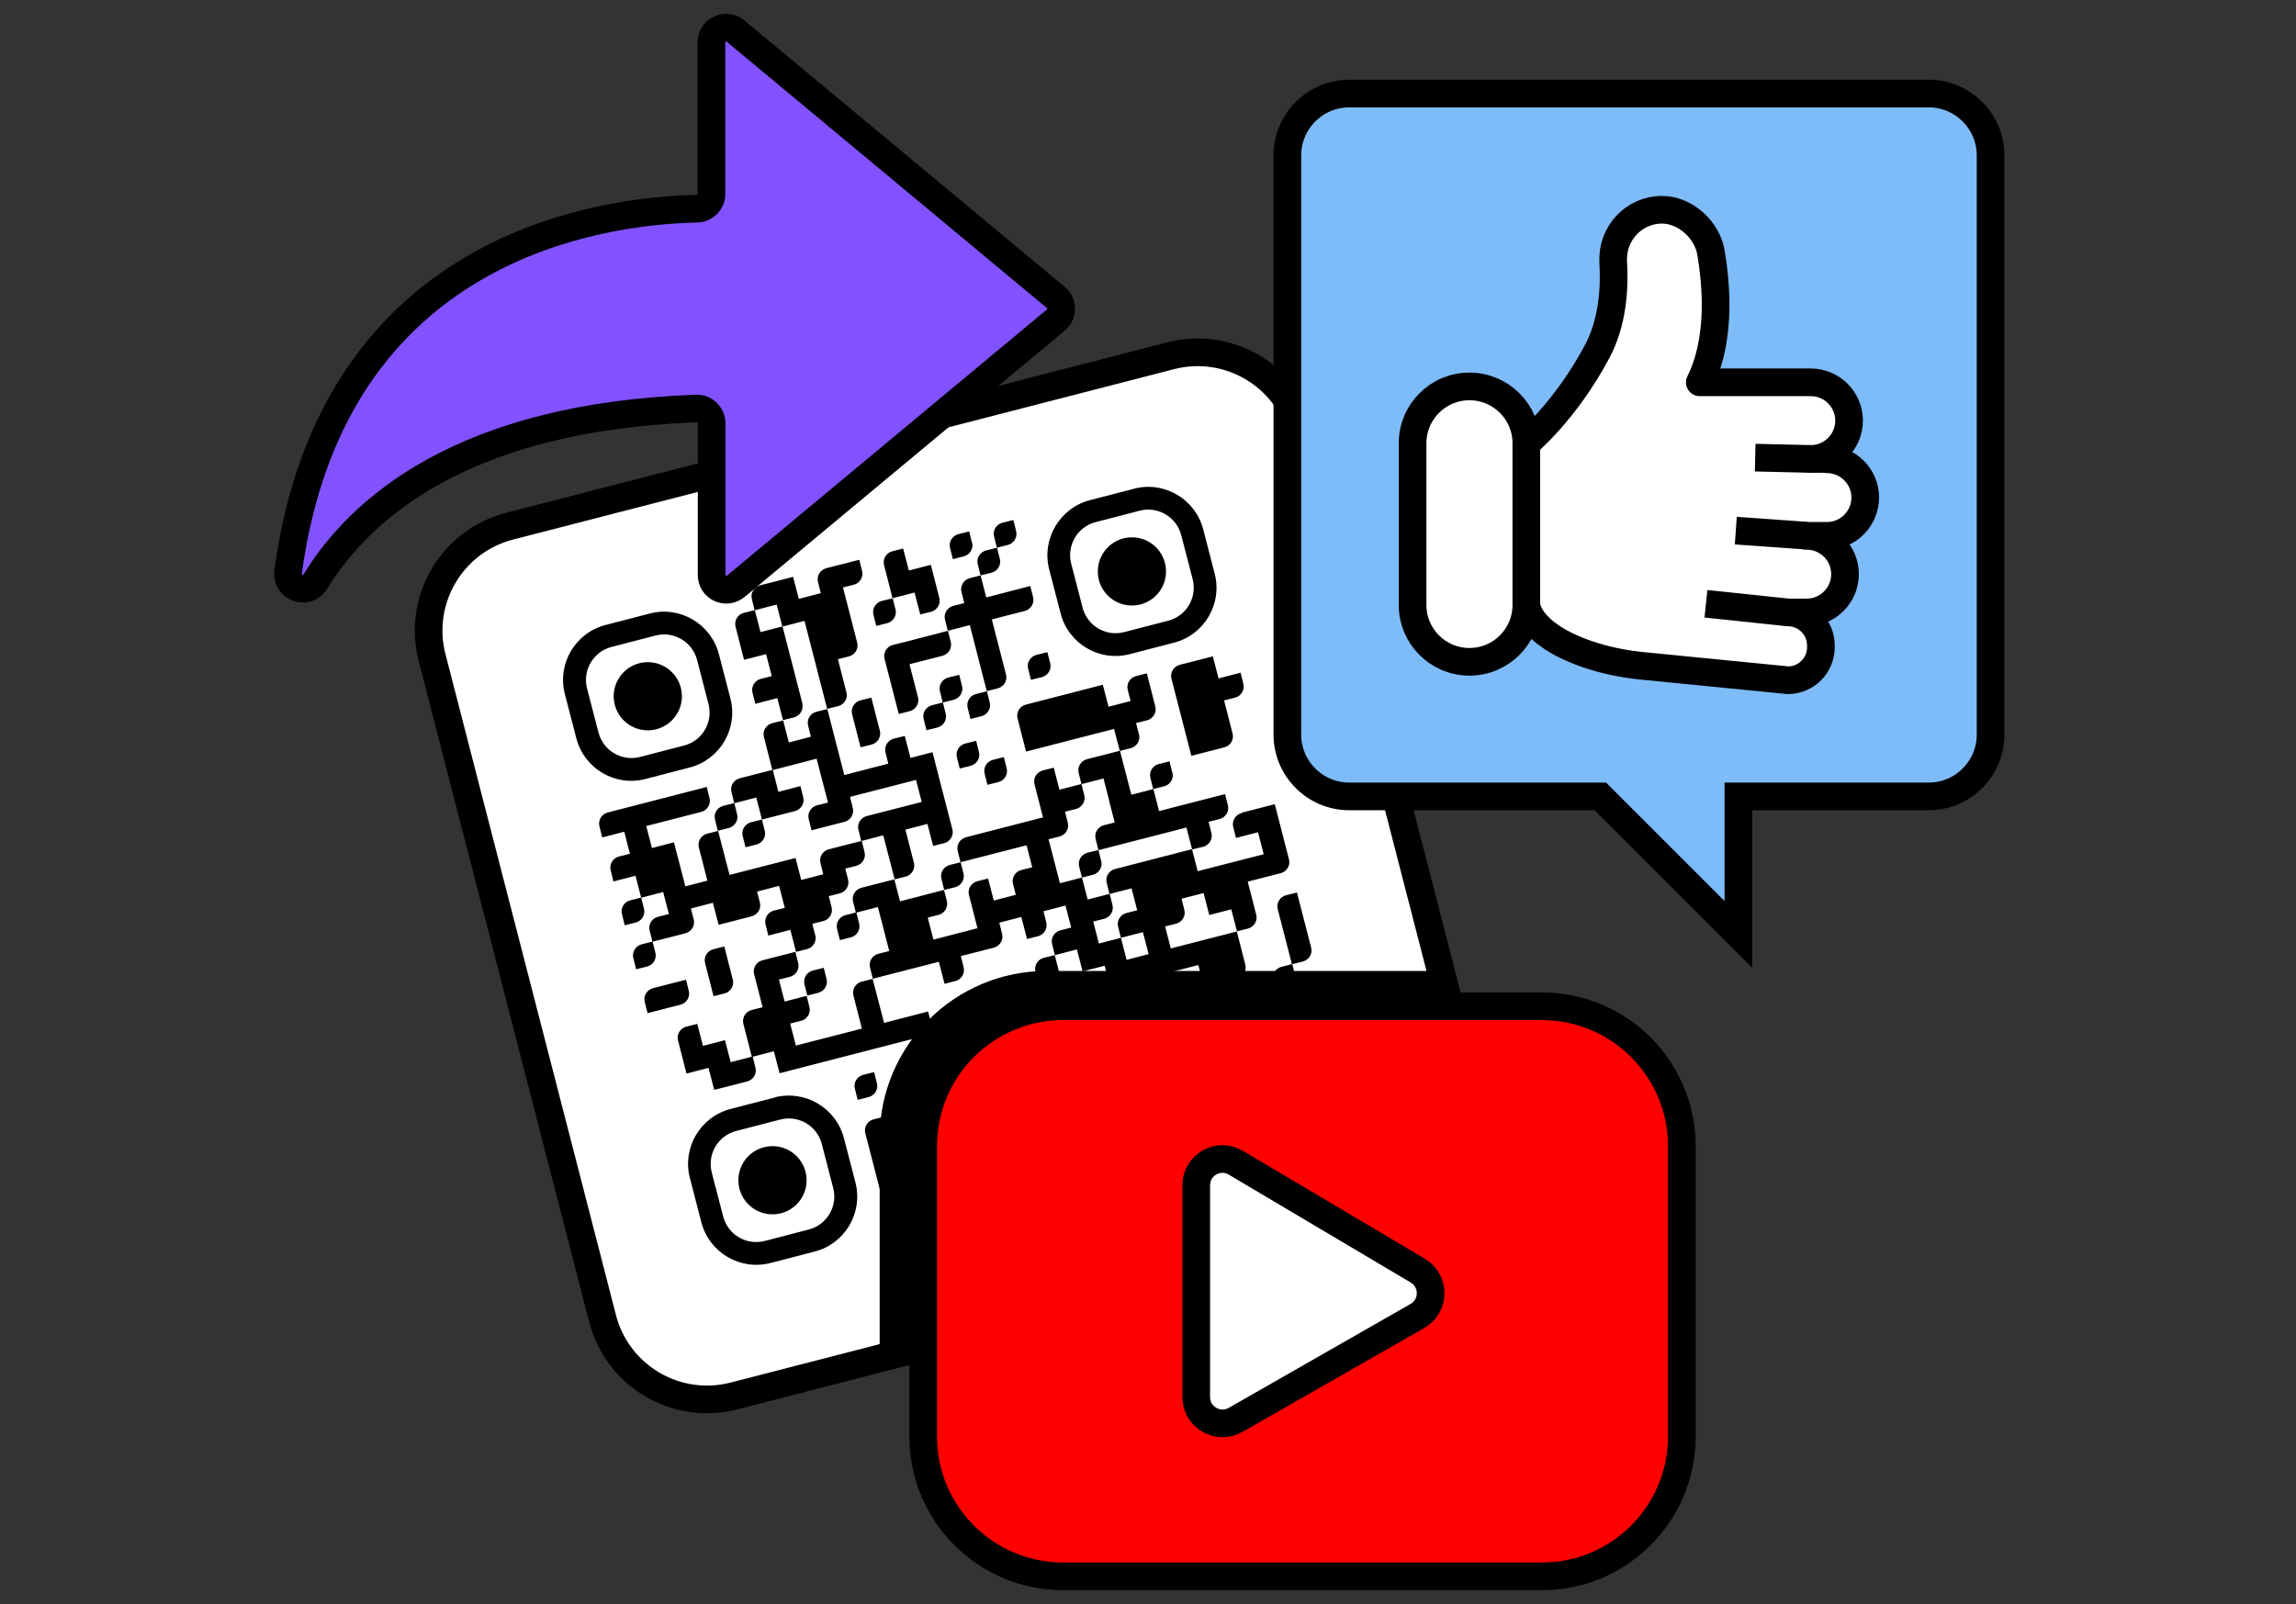
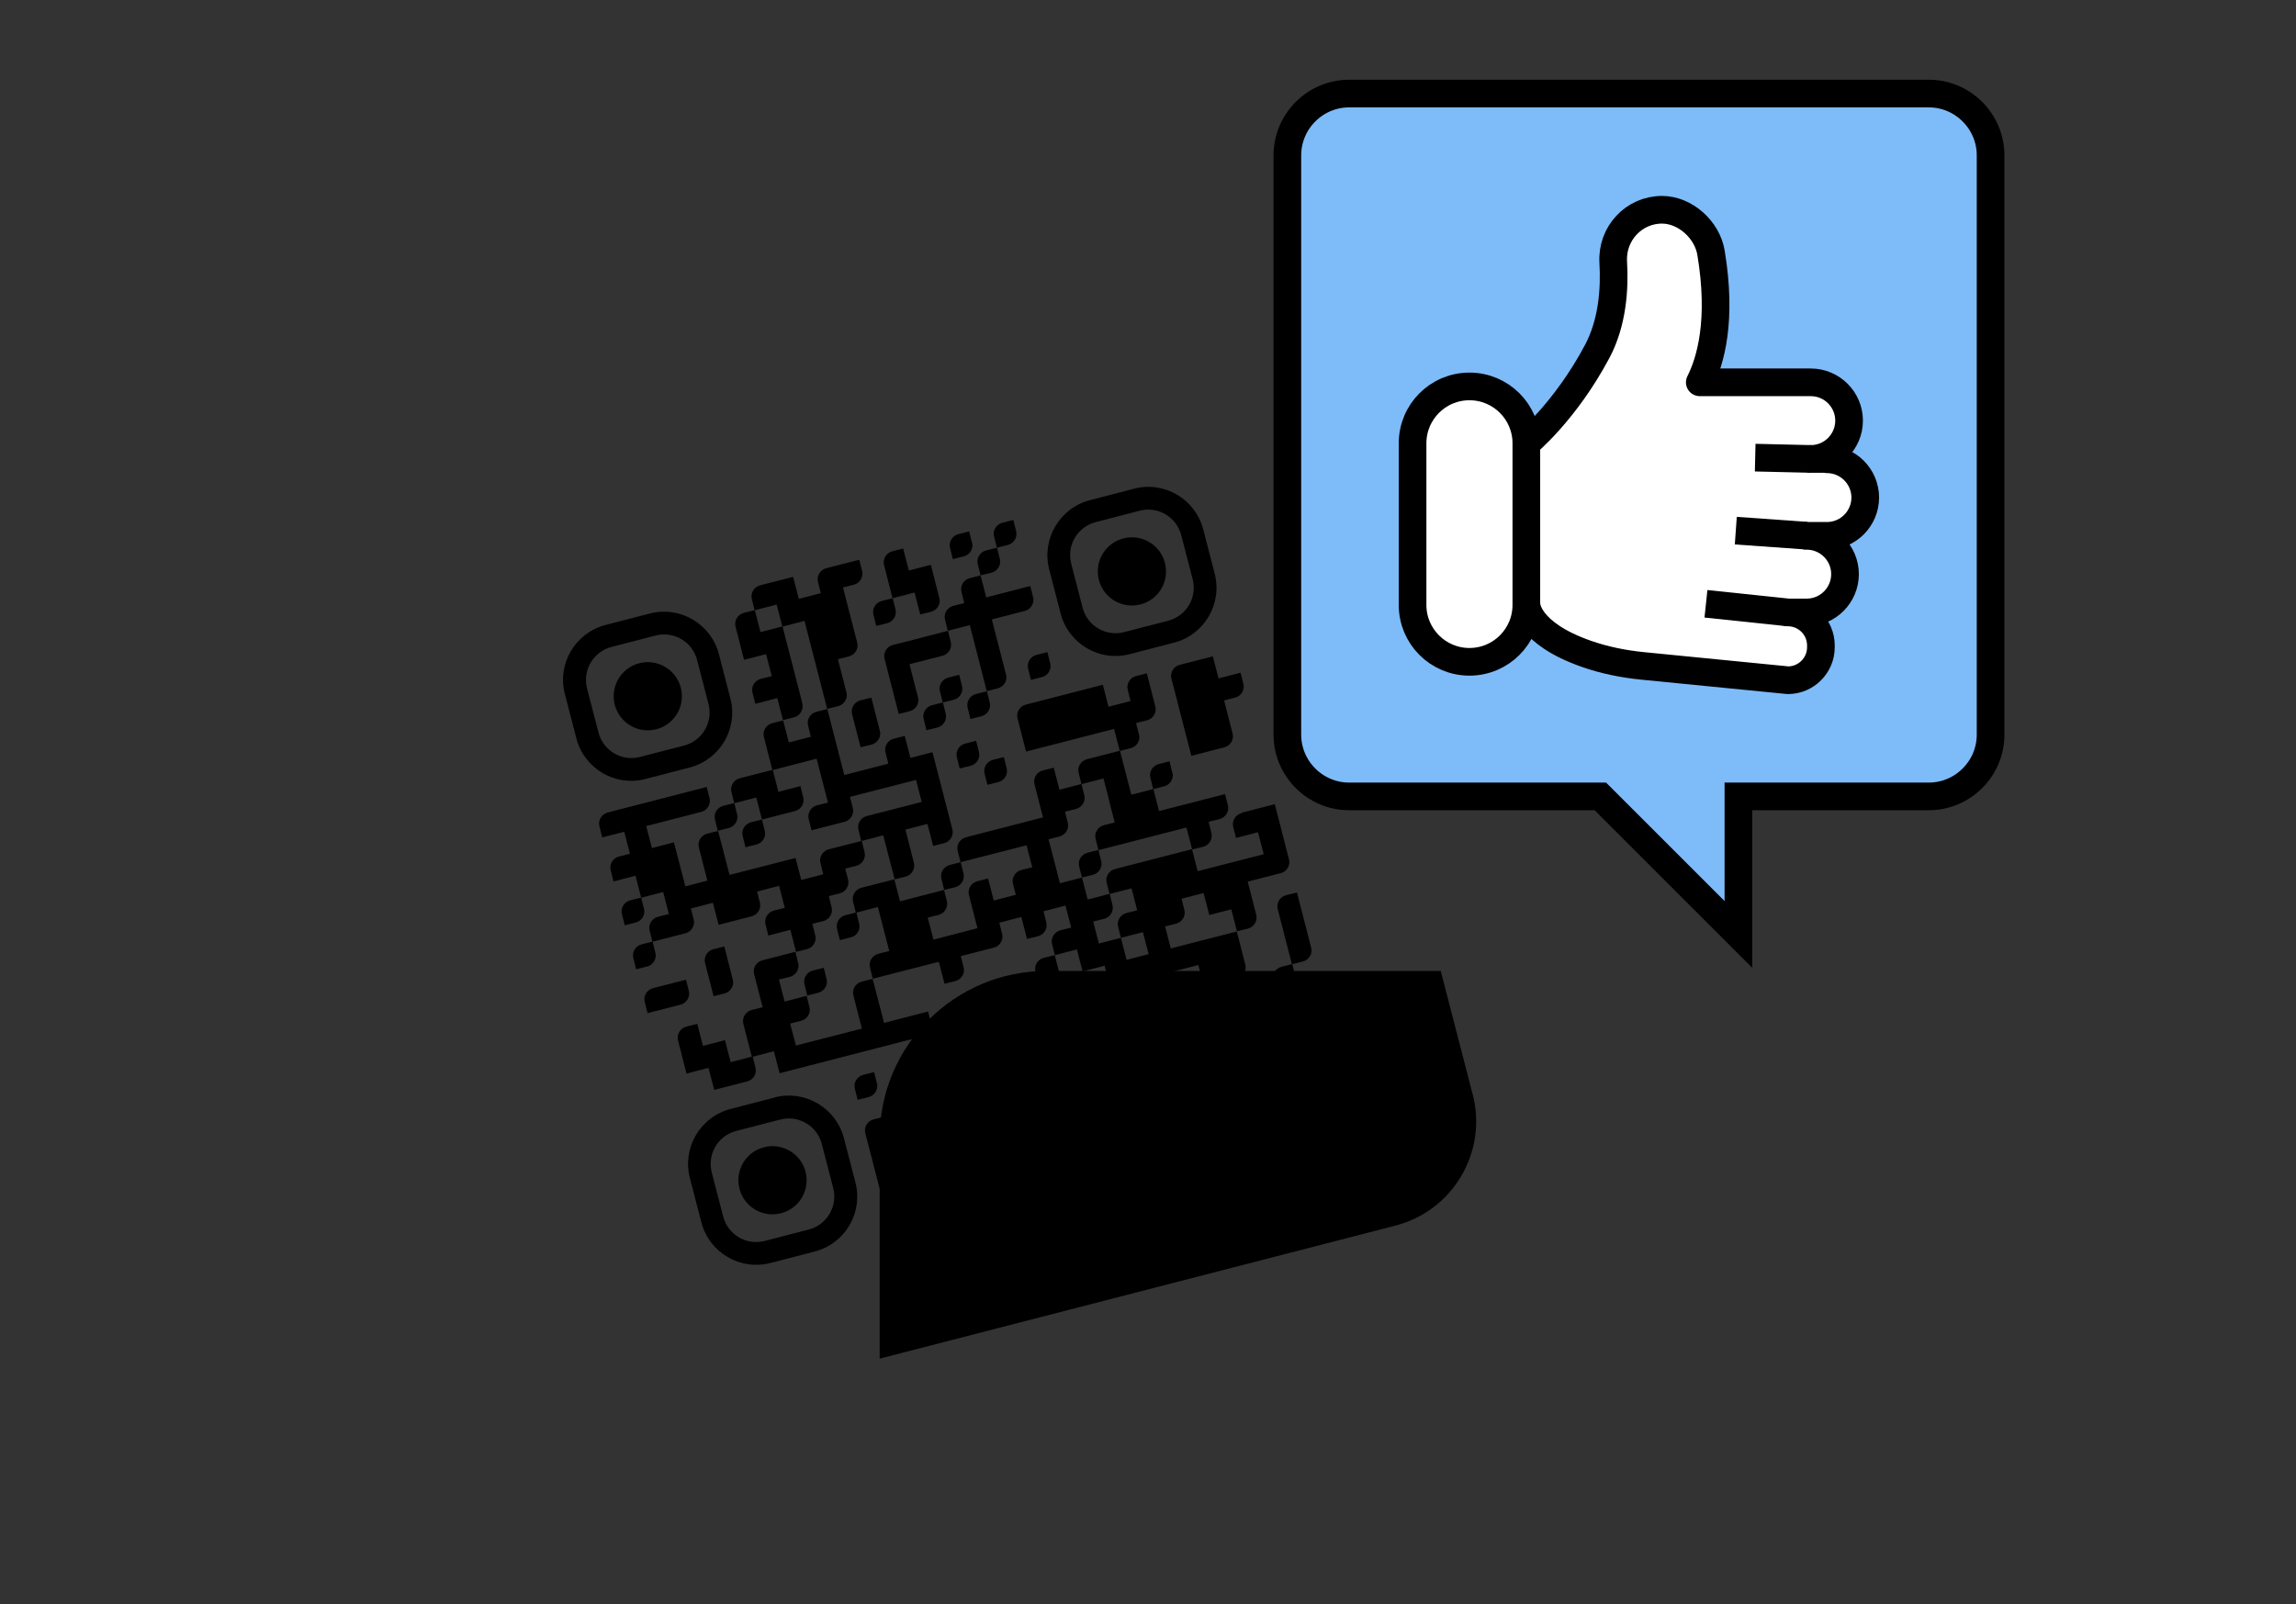
<svg xmlns="http://www.w3.org/2000/svg" width="83" height="58" viewBox="0 0 83 58" fill="none">
  <rect x="0" y="0" width="83" height="58" fill="#333333" stroke="none" />
-   <path d="M42.319 12.864L18.422 19.026C16.336 19.564 15.081 21.691 15.619 23.777L21.782 47.674C22.319 49.761 24.447 51.016 26.533 50.478L50.43 44.315C52.516 43.777 53.771 41.65 53.233 39.564L47.071 15.667C46.533 13.581 44.406 12.326 42.319 12.864Z" fill="white" stroke="black" stroke-miterlimit="10" />
-   <path d="M22.483 33.058L22.584 33.458L22.984 33.358C23.202 33.299 23.338 33.075 23.279 32.857L23.179 32.457L22.778 32.557C22.56 32.616 22.424 32.84 22.483 33.058ZM22.896 34.649L22.996 35.049L23.397 34.949C23.615 34.89 23.75 34.666 23.691 34.448L23.591 34.048L23.191 34.148C22.973 34.207 22.837 34.431 22.896 34.649ZM24.605 36.328C24.823 36.269 24.958 36.045 24.899 35.827L24.799 35.426L23.603 35.733C23.385 35.792 23.25 36.016 23.308 36.234L23.409 36.635L24.605 36.328ZM26.208 37.613L25.412 37.819L25.206 37.023L24.805 37.124C24.587 37.183 24.452 37.407 24.511 37.624L24.817 38.821L25.612 38.614L25.819 39.41L27.015 39.104C27.233 39.045 27.369 38.821 27.309 38.603L27.209 38.202L26.414 38.408L26.208 37.613ZM26.49 35.421L26.184 34.224L25.783 34.325C25.565 34.383 25.43 34.608 25.489 34.825L25.795 36.022L26.196 35.922C26.414 35.863 26.549 35.639 26.49 35.421ZM26.644 29.439L26.544 29.039L26.143 29.139C25.925 29.198 25.789 29.422 25.848 29.64L25.948 30.041L26.349 29.94C26.567 29.881 26.703 29.658 26.644 29.439ZM26.85 30.235L26.95 30.636L27.351 30.536C27.569 30.477 27.704 30.253 27.645 30.035L27.545 29.634L27.145 29.734C26.927 29.793 26.791 30.017 26.85 30.235ZM27.545 29.634L28.741 29.328C28.959 29.269 29.095 29.045 29.036 28.827L28.936 28.426L28.14 28.632L27.934 27.837L26.738 28.143C26.52 28.202 26.384 28.426 26.443 28.644L26.544 29.045L27.339 28.838L27.545 29.634ZM29.466 33.806L29.366 33.405L29.767 33.305C29.985 33.246 30.12 33.022 30.061 32.804L29.961 32.404L30.362 32.303C30.58 32.245 30.715 32.021 30.657 31.802L30.556 31.408L30.957 31.308C31.175 31.249 31.311 31.025 31.252 30.807L31.152 30.406L29.955 30.712C29.737 30.771 29.602 30.995 29.661 31.213L29.761 31.614L28.965 31.82L28.759 31.025L26.373 31.637L25.96 30.047L25.559 30.147C25.341 30.206 25.206 30.43 25.265 30.648L25.571 31.844L24.776 32.05L24.363 30.459L23.568 30.665L23.361 29.87L25.353 29.357C25.571 29.298 25.707 29.074 25.648 28.856L25.548 28.456L21.965 29.381C21.747 29.439 21.611 29.663 21.67 29.881L21.77 30.282L22.566 30.076L22.772 30.872L22.371 30.972C22.153 31.031 22.018 31.255 22.077 31.473L22.177 31.873L22.973 31.667L23.179 32.462L23.974 32.256L24.18 33.052L23.78 33.152C23.562 33.211 23.426 33.435 23.485 33.653L23.585 34.053L24.782 33.747C25 33.688 25.135 33.464 25.076 33.246L24.976 32.851L25.771 32.645L25.978 33.441L27.174 33.134C27.392 33.075 27.528 32.851 27.469 32.633L27.369 32.239L28.164 32.032L28.37 32.828L27.97 32.928C27.752 32.987 27.616 33.211 27.675 33.429L27.775 33.83L28.571 33.623L28.777 34.419L29.177 34.319C29.395 34.26 29.531 34.036 29.472 33.818L29.466 33.806ZM29.879 35.397L29.779 34.996L29.378 35.096C29.16 35.156 29.024 35.379 29.083 35.597L29.183 35.998L29.584 35.898C29.802 35.839 29.938 35.615 29.879 35.397ZM31.7 39.168L31.599 38.768L31.199 38.868C30.981 38.927 30.845 39.151 30.904 39.369L31.004 39.77L31.405 39.669C31.623 39.61 31.759 39.386 31.7 39.168ZM29.007 25.438L28.288 22.651L27.492 22.857L27.286 22.062L26.885 22.162C26.667 22.221 26.532 22.445 26.591 22.663L26.897 23.859L27.693 23.653L27.899 24.448L27.498 24.549C27.28 24.608 27.145 24.831 27.203 25.049L27.304 25.45L28.099 25.244L28.305 26.04L28.706 25.939C28.924 25.88 29.06 25.656 29.001 25.438H29.007ZM29.519 27.43L29.932 29.021L29.531 29.121C29.313 29.18 29.177 29.404 29.236 29.622L29.337 30.023L30.533 29.716C30.751 29.658 30.886 29.434 30.828 29.216L30.727 28.815L33.114 28.202L33.32 28.998L31.328 29.51C31.11 29.569 30.975 29.793 31.034 30.011L31.134 30.412L31.929 30.206L32.342 31.797L32.743 31.697C32.961 31.637 33.096 31.414 33.037 31.196L32.731 29.999L33.526 29.793L33.733 30.589L34.133 30.488C34.351 30.43 34.487 30.206 34.428 29.988L33.709 27.2L32.913 27.407L32.707 26.611L32.307 26.711C32.089 26.77 31.953 26.994 32.012 27.212L32.112 27.613L30.521 28.025L29.908 25.639L29.508 25.739C29.29 25.798 29.154 26.022 29.213 26.24L29.313 26.64L28.517 26.847L28.311 26.051L27.911 26.151C27.693 26.21 27.557 26.434 27.616 26.652L27.922 27.849L29.513 27.436L29.519 27.43ZM30.262 33.6L30.362 33.995L30.763 33.894C30.981 33.836 31.116 33.612 31.057 33.394L30.957 32.993L30.556 33.093C30.338 33.152 30.203 33.376 30.262 33.594V33.6ZM28.288 22.657L29.083 22.451L29.902 25.633L30.303 25.533C30.521 25.474 30.657 25.25 30.598 25.032L30.291 23.836L30.692 23.735C30.91 23.677 31.046 23.453 30.987 23.235L30.474 21.243L30.869 21.143C31.087 21.084 31.222 20.86 31.163 20.642L31.063 20.241L29.867 20.547C29.649 20.606 29.513 20.83 29.572 21.048L29.672 21.449L28.877 21.655L28.671 20.86L27.474 21.166C27.256 21.225 27.121 21.449 27.18 21.667L27.28 22.068L28.076 21.861L28.282 22.657H28.288ZM30.804 25.827L31.11 27.023L31.511 26.923C31.729 26.864 31.865 26.64 31.806 26.422L31.499 25.226L31.099 25.326C30.881 25.385 30.745 25.609 30.804 25.827ZM31.676 22.634L32.077 22.533C32.295 22.474 32.43 22.25 32.371 22.032L32.271 21.632L31.87 21.732C31.652 21.791 31.517 22.015 31.576 22.233L31.676 22.634ZM34.829 31.579L34.728 31.178L34.328 31.278C34.11 31.337 33.974 31.561 34.033 31.779L34.133 32.18L34.534 32.08C34.752 32.021 34.888 31.797 34.829 31.579ZM32.672 23.223L32.271 23.323C32.053 23.382 31.918 23.606 31.977 23.824L32.489 25.816L32.89 25.715C33.108 25.656 33.243 25.433 33.185 25.215L32.878 24.018L34.074 23.712C34.292 23.653 34.428 23.429 34.369 23.211L34.269 22.81L32.678 23.223H32.672ZM34.08 25.403L33.685 25.503C33.467 25.562 33.332 25.786 33.391 26.004L33.491 26.405L33.892 26.305C34.11 26.246 34.245 26.022 34.186 25.804L34.086 25.403H34.08ZM33.261 22.221L33.662 22.121C33.88 22.062 34.015 21.838 33.956 21.62L33.65 20.424L32.855 20.63L32.648 19.834L32.254 19.935C32.035 19.994 31.9 20.218 31.959 20.436L32.265 21.632L33.061 21.425L33.267 22.221H33.261ZM34.776 24.802L34.675 24.401L34.275 24.502C34.057 24.56 33.921 24.784 33.98 25.002L34.08 25.403L34.481 25.303C34.699 25.244 34.834 25.02 34.776 24.802ZM35.388 27.189L35.288 26.788L34.888 26.888C34.669 26.947 34.534 27.171 34.593 27.389L34.693 27.79L35.094 27.689C35.312 27.631 35.447 27.407 35.388 27.189ZM38.671 39.917L38.364 38.721L37.964 38.821C37.745 38.88 37.61 39.104 37.669 39.322L37.975 40.518L38.376 40.418C38.594 40.359 38.73 40.135 38.671 39.917ZM34.263 22.81L35.058 22.604L35.671 24.991L36.072 24.89C36.29 24.831 36.426 24.608 36.367 24.39L35.854 22.398L37.05 22.091C37.268 22.032 37.404 21.808 37.345 21.59L37.245 21.19L35.654 21.602L35.447 20.807L35.053 20.907C34.834 20.966 34.699 21.19 34.758 21.408L34.858 21.808L34.457 21.909C34.239 21.968 34.104 22.192 34.163 22.41L34.263 22.81ZM34.982 25.598L35.082 25.998L35.483 25.898C35.701 25.839 35.836 25.615 35.777 25.397L35.677 24.996L35.276 25.097C35.058 25.155 34.923 25.38 34.982 25.598ZM36.39 27.778L36.29 27.377L35.889 27.477C35.671 27.536 35.536 27.76 35.595 27.978L35.695 28.379L36.096 28.279C36.314 28.22 36.449 27.996 36.39 27.778ZM37.439 35.144L37.539 35.544L36.343 35.851C36.125 35.91 35.989 36.134 36.048 36.352L36.149 36.752L35.353 36.959L35.147 36.163L34.746 36.263C34.528 36.322 34.393 36.546 34.452 36.764L34.758 37.96L33.962 38.167L33.55 36.576L31.959 36.988L31.546 35.397L31.146 35.497C30.928 35.556 30.792 35.78 30.851 35.998L31.157 37.194L28.771 37.807L28.565 37.012L28.965 36.911C29.183 36.853 29.319 36.629 29.26 36.411L29.16 36.01L28.364 36.216L28.158 35.421L28.559 35.321C28.777 35.261 28.912 35.038 28.853 34.82L28.753 34.419L27.557 34.725C27.339 34.784 27.203 35.008 27.262 35.226L27.569 36.422L27.168 36.523C26.95 36.581 26.815 36.805 26.873 37.023L27.18 38.22L27.975 38.013L28.182 38.809L32.955 37.577L33.367 39.168L32.967 39.269C32.748 39.328 32.613 39.551 32.672 39.77L32.978 40.966L32.183 41.172L31.977 40.376L31.576 40.477C31.358 40.535 31.222 40.759 31.281 40.977L32.206 44.56L34.198 44.048C34.416 43.989 34.552 43.765 34.493 43.547L34.393 43.146L34.793 43.046C35.011 42.987 35.147 42.763 35.088 42.545L34.988 42.144L33.791 42.451C33.574 42.51 33.438 42.733 33.497 42.952L33.597 43.346L32.801 43.553L32.389 41.962L33.585 41.655C33.803 41.596 33.939 41.372 33.88 41.154L33.574 39.958L37.156 39.033C37.374 38.974 37.51 38.75 37.451 38.532L37.351 38.131L36.555 38.337L36.349 37.542L37.145 37.336L37.351 38.131L37.751 38.031C37.969 37.972 38.105 37.748 38.046 37.53L37.74 36.334L38.14 36.234C38.358 36.175 38.494 35.951 38.435 35.733L38.129 34.537L37.728 34.637C37.51 34.696 37.374 34.92 37.433 35.138L37.439 35.144ZM38.877 40.712L38.977 41.113L37.386 41.526L37.18 40.73L36.779 40.83C36.561 40.889 36.426 41.113 36.484 41.331L36.585 41.732L36.184 41.832C35.966 41.891 35.83 42.115 35.889 42.333L36.196 43.529L38.188 43.016C38.406 42.957 38.541 42.733 38.482 42.516L38.382 42.115L39.177 41.908L39.384 42.704L41.375 42.191C41.593 42.132 41.729 41.908 41.67 41.691L41.57 41.29L40.774 41.496L40.568 40.7L39.773 40.907L39.566 40.111L39.166 40.211C38.948 40.27 38.812 40.494 38.871 40.712H38.877ZM35.135 19.616L35.035 19.216L34.64 19.316C34.422 19.375 34.286 19.599 34.345 19.817L34.446 20.218L34.846 20.117C35.064 20.058 35.2 19.834 35.141 19.616H35.135ZM39.443 36.322L39.342 35.922L38.948 36.022C38.73 36.081 38.594 36.305 38.653 36.523L38.753 36.917L39.154 36.817C39.372 36.758 39.507 36.534 39.449 36.316L39.443 36.322ZM39.06 38.12L39.16 38.52L39.56 38.42C39.779 38.361 39.914 38.137 39.855 37.919L39.755 37.518L39.36 37.619C39.142 37.678 39.007 37.901 39.066 38.12H39.06ZM39.472 39.711L39.572 40.111L39.973 40.011C40.191 39.952 40.327 39.728 40.268 39.51L40.167 39.109L39.773 39.21C39.555 39.269 39.419 39.492 39.478 39.711H39.472ZM36.143 20.206L36.042 19.805L35.642 19.905C35.424 19.964 35.288 20.188 35.347 20.406L35.447 20.807L35.848 20.707C36.066 20.648 36.202 20.424 36.143 20.206ZM36.732 19.204L36.632 18.803L36.231 18.903C36.013 18.962 35.877 19.186 35.937 19.404L36.037 19.805L36.437 19.705C36.655 19.646 36.791 19.422 36.732 19.204ZM37.168 24.183L37.268 24.584L37.669 24.484C37.887 24.425 38.023 24.201 37.964 23.983L37.863 23.582L37.463 23.682C37.245 23.741 37.109 23.965 37.168 24.183ZM39.808 31.137L39.708 30.736L39.307 30.836C39.089 30.895 38.953 31.119 39.012 31.337L39.113 31.732L39.513 31.632C39.731 31.573 39.867 31.349 39.808 31.131V31.137ZM42.578 41.879L43.774 41.573C43.992 41.514 44.127 41.29 44.068 41.072L43.968 40.671L43.173 40.877L42.967 40.082L41.77 40.388C41.552 40.447 41.417 40.671 41.476 40.889L41.576 41.284L42.371 41.078L42.578 41.873V41.879ZM40.091 28.945L40.297 29.74L39.902 29.84C39.684 29.899 39.549 30.123 39.608 30.341L39.708 30.742L42.89 29.923L43.096 30.718L43.497 30.618C43.715 30.559 43.85 30.335 43.791 30.117L43.691 29.716L44.092 29.616C44.31 29.557 44.446 29.334 44.387 29.115L44.286 28.715L41.9 29.328L41.694 28.532L40.898 28.738L40.486 27.147L39.289 27.454C39.071 27.513 38.936 27.737 38.995 27.955L39.095 28.355L39.891 28.149L40.097 28.945H40.091ZM42.041 36.505L42.142 36.906L42.542 36.805C42.76 36.746 42.896 36.523 42.837 36.305L42.737 35.904L42.336 36.004C42.118 36.063 41.982 36.287 42.041 36.505ZM43.656 39.481L43.556 39.08L43.155 39.18C42.937 39.239 42.801 39.463 42.86 39.681L42.961 40.082L43.361 39.982C43.579 39.923 43.715 39.699 43.656 39.481ZM41.169 26.546L41.069 26.145L41.47 26.045C41.688 25.986 41.823 25.762 41.764 25.544L41.458 24.348L41.063 24.448C40.845 24.507 40.709 24.731 40.769 24.949L40.869 25.35L40.073 25.556L39.867 24.761L37.08 25.48C36.862 25.539 36.726 25.762 36.785 25.98L37.091 27.177L40.273 26.358L40.48 27.153L40.88 27.053C41.099 26.994 41.234 26.77 41.175 26.552L41.169 26.546ZM42.377 27.931L42.277 27.53L41.882 27.631C41.664 27.689 41.529 27.913 41.588 28.131L41.688 28.532L42.088 28.432C42.306 28.373 42.442 28.149 42.383 27.931H42.377ZM46.455 40.453L46.555 40.854L46.956 40.754C47.174 40.695 47.309 40.471 47.251 40.253L47.15 39.852L46.75 39.952C46.532 40.011 46.396 40.235 46.455 40.453ZM43.839 23.735L42.642 24.042C42.424 24.101 42.289 24.325 42.348 24.543L43.067 27.33L44.263 27.023C44.481 26.965 44.616 26.741 44.557 26.523L44.251 25.326L44.652 25.226C44.87 25.167 45.005 24.943 44.946 24.725L44.846 24.325L44.051 24.531L43.844 23.735H43.839ZM44.876 29.404C44.658 29.463 44.522 29.687 44.581 29.905L44.681 30.3L45.477 30.094L45.683 30.889L43.296 31.502L43.09 30.706L40.303 31.425C40.085 31.484 39.949 31.708 40.008 31.926L40.108 32.327L40.904 32.121L41.11 32.916L40.715 33.016C40.497 33.075 40.362 33.299 40.421 33.517L40.521 33.912L41.316 33.706L41.523 34.501L40.727 34.708L40.521 33.912L39.725 34.118L39.519 33.323L39.92 33.223C40.138 33.164 40.273 32.94 40.215 32.722L40.114 32.321L39.319 32.527L39.113 31.732L38.317 31.938L37.905 30.347L38.305 30.247C38.523 30.188 38.659 29.964 38.6 29.746L38.5 29.351L38.901 29.251C39.118 29.192 39.254 28.968 39.195 28.75L39.095 28.349L38.299 28.556L38.093 27.76L37.693 27.86C37.474 27.919 37.339 28.143 37.398 28.361L37.704 29.557L34.917 30.276C34.699 30.335 34.563 30.559 34.622 30.777L34.723 31.178L37.109 30.565L37.315 31.361L36.915 31.461C36.697 31.52 36.561 31.744 36.62 31.962L36.72 32.356L35.925 32.563L35.718 31.767L35.324 31.867C35.106 31.926 34.97 32.15 35.029 32.368L35.335 33.564L33.744 33.977L33.538 33.181L33.933 33.081C34.151 33.022 34.286 32.798 34.228 32.58L34.127 32.18L32.536 32.592L32.33 31.797L31.134 32.103C30.916 32.162 30.78 32.386 30.839 32.604L30.939 33.005L31.735 32.798L32.147 34.389L31.747 34.49C31.529 34.548 31.393 34.772 31.452 34.99L31.552 35.391L33.939 34.778L34.145 35.574L34.54 35.474C34.758 35.415 34.893 35.191 34.834 34.973L34.734 34.572L35.931 34.266C36.149 34.207 36.284 33.983 36.225 33.765L36.125 33.364L36.92 33.158L37.127 33.953L37.528 33.853C37.745 33.794 37.881 33.57 37.822 33.352L37.722 32.952L38.517 32.745L38.724 33.541L38.329 33.641C38.111 33.7 37.975 33.924 38.034 34.142L38.134 34.537L38.93 34.331L39.136 35.126L39.932 34.92L40.344 36.511L39.944 36.611C39.725 36.67 39.59 36.894 39.649 37.112L39.749 37.513L40.545 37.306L40.751 38.102L40.35 38.202C40.132 38.261 39.996 38.485 40.056 38.703L40.156 39.098L44.133 38.072L44.34 38.868L44.74 38.768C44.958 38.709 45.094 38.485 45.035 38.267L44.935 37.866L45.73 37.66L45.936 38.455L45.536 38.556C45.318 38.614 45.182 38.838 45.241 39.056L45.341 39.457L46.537 39.151C46.755 39.092 46.891 38.868 46.832 38.65L46.732 38.249L47.133 38.149C47.351 38.09 47.486 37.866 47.427 37.648L47.327 37.247L46.532 37.454L46.325 36.658L46.726 36.558C46.944 36.499 47.08 36.275 47.021 36.057L46.714 34.861L46.319 34.961C46.101 35.02 45.966 35.244 46.025 35.462L46.125 35.863L45.724 35.963C45.506 36.022 45.371 36.246 45.43 36.464L45.53 36.864L44.734 37.071L44.322 35.48L44.722 35.379C44.941 35.321 45.076 35.096 45.017 34.879L44.711 33.682L42.324 34.295L42.118 33.5L42.519 33.399C42.737 33.34 42.872 33.117 42.813 32.899L42.713 32.498L43.509 32.292L43.715 33.087L44.51 32.881L44.717 33.676L45.117 33.576C45.335 33.517 45.471 33.293 45.412 33.075L45.105 31.879L46.302 31.573C46.52 31.514 46.655 31.29 46.596 31.072L46.084 29.08L44.888 29.387L44.876 29.404ZM43.32 34.896L43.933 37.283L41.546 37.896L40.934 35.509L43.32 34.896ZM47.333 38.95C47.115 39.009 46.979 39.233 47.038 39.451L47.139 39.846L47.934 39.64L48.14 40.435L48.541 40.335C48.759 40.276 48.895 40.052 48.836 39.834L48.529 38.638L47.333 38.944V38.95ZM47.398 34.266L46.885 32.274L46.484 32.374C46.266 32.433 46.131 32.657 46.19 32.875L46.702 34.867L47.103 34.767C47.321 34.708 47.457 34.484 47.398 34.266ZM48.011 36.652L47.91 36.252L47.51 36.352C47.292 36.411 47.156 36.635 47.215 36.853L47.315 37.247L47.716 37.147C47.934 37.088 48.069 36.864 48.011 36.646V36.652ZM23.338 28.167L24.929 27.754C26.025 27.471 26.691 26.352 26.402 25.25L25.99 23.659C25.707 22.563 24.587 21.897 23.485 22.186L21.894 22.598C20.798 22.881 20.132 24.001 20.421 25.102L20.834 26.694C21.116 27.79 22.236 28.456 23.338 28.167ZM21.222 24.896C21.052 24.236 21.446 23.564 22.106 23.394L23.697 22.981C24.357 22.81 25.029 23.205 25.2 23.865L25.612 25.456C25.783 26.116 25.389 26.788 24.729 26.959L23.137 27.371C22.477 27.542 21.806 27.147 21.635 26.487L21.222 24.896ZM23.727 26.369C24.387 26.199 24.782 25.527 24.611 24.867C24.44 24.207 23.768 23.812 23.108 23.983C22.448 24.154 22.053 24.826 22.224 25.485C22.395 26.145 23.067 26.54 23.727 26.369ZM40.998 17.672L39.407 18.084C38.311 18.367 37.645 19.487 37.928 20.589L38.341 22.18C38.623 23.276 39.743 23.942 40.845 23.653L42.436 23.24C43.532 22.958 44.198 21.838 43.909 20.736L43.497 19.145C43.214 18.049 42.094 17.383 40.992 17.672H40.998ZM43.114 20.942C43.285 21.602 42.89 22.274 42.23 22.445L40.639 22.857C39.979 23.028 39.307 22.634 39.136 21.974L38.724 20.383C38.553 19.723 38.948 19.051 39.608 18.88L41.199 18.467C41.859 18.296 42.53 18.691 42.701 19.351L43.114 20.942ZM40.609 19.469C39.949 19.64 39.555 20.312 39.725 20.972C39.896 21.632 40.568 22.026 41.228 21.856C41.888 21.685 42.283 21.013 42.112 20.353C41.941 19.693 41.269 19.298 40.609 19.469ZM28.005 39.687L26.414 40.099C25.318 40.382 24.652 41.502 24.941 42.604L25.353 44.195C25.636 45.291 26.756 45.957 27.858 45.668L29.449 45.256C30.545 44.973 31.21 43.853 30.922 42.751L30.509 41.16C30.226 40.064 29.107 39.398 28.005 39.681V39.687ZM30.12 42.957C30.291 43.617 29.896 44.289 29.236 44.46L27.645 44.873C26.985 45.043 26.314 44.649 26.143 43.989L25.73 42.398C25.559 41.738 25.954 41.066 26.614 40.895L28.205 40.483C28.865 40.312 29.537 40.706 29.708 41.366L30.12 42.957ZM27.616 41.484C26.956 41.655 26.561 42.327 26.732 42.987C26.903 43.647 27.575 44.042 28.235 43.871C28.895 43.7 29.29 43.028 29.119 42.368C28.948 41.708 28.276 41.313 27.616 41.484Z" fill="black" />
+   <path d="M22.483 33.058L22.584 33.458L22.984 33.358C23.202 33.299 23.338 33.075 23.279 32.857L23.179 32.457L22.778 32.557C22.56 32.616 22.424 32.84 22.483 33.058ZM22.896 34.649L22.996 35.049L23.397 34.949C23.615 34.89 23.75 34.666 23.691 34.448L23.591 34.048L23.191 34.148C22.973 34.207 22.837 34.431 22.896 34.649ZM24.605 36.328C24.823 36.269 24.958 36.045 24.899 35.827L24.799 35.426L23.603 35.733C23.385 35.792 23.25 36.016 23.308 36.234L23.409 36.635L24.605 36.328ZM26.208 37.613L25.412 37.819L25.206 37.023L24.805 37.124C24.587 37.183 24.452 37.407 24.511 37.624L24.817 38.821L25.612 38.614L25.819 39.41L27.015 39.104C27.233 39.045 27.369 38.821 27.309 38.603L27.209 38.202L26.414 38.408L26.208 37.613ZM26.49 35.421L26.184 34.224L25.783 34.325C25.565 34.383 25.43 34.608 25.489 34.825L25.795 36.022L26.196 35.922C26.414 35.863 26.549 35.639 26.49 35.421ZM26.644 29.439L26.544 29.039L26.143 29.139C25.925 29.198 25.789 29.422 25.848 29.64L25.948 30.041L26.349 29.94C26.567 29.881 26.703 29.658 26.644 29.439ZM26.85 30.235L26.95 30.636L27.351 30.536C27.569 30.477 27.704 30.253 27.645 30.035L27.545 29.634L27.145 29.734C26.927 29.793 26.791 30.017 26.85 30.235ZM27.545 29.634L28.741 29.328C28.959 29.269 29.095 29.045 29.036 28.827L28.936 28.426L28.14 28.632L27.934 27.837L26.738 28.143C26.52 28.202 26.384 28.426 26.443 28.644L26.544 29.045L27.339 28.838L27.545 29.634ZM29.466 33.806L29.366 33.405L29.767 33.305C29.985 33.246 30.12 33.022 30.061 32.804L29.961 32.404L30.362 32.303C30.58 32.245 30.715 32.021 30.657 31.802L30.556 31.408L30.957 31.308C31.175 31.249 31.311 31.025 31.252 30.807L31.152 30.406L29.955 30.712C29.737 30.771 29.602 30.995 29.661 31.213L29.761 31.614L28.965 31.82L28.759 31.025L26.373 31.637L25.96 30.047L25.559 30.147C25.341 30.206 25.206 30.43 25.265 30.648L25.571 31.844L24.776 32.05L24.363 30.459L23.568 30.665L23.361 29.87L25.353 29.357C25.571 29.298 25.707 29.074 25.648 28.856L25.548 28.456L21.965 29.381C21.747 29.439 21.611 29.663 21.67 29.881L21.77 30.282L22.566 30.076L22.772 30.872L22.371 30.972C22.153 31.031 22.018 31.255 22.077 31.473L22.177 31.873L22.973 31.667L23.179 32.462L23.974 32.256L24.18 33.052L23.78 33.152C23.562 33.211 23.426 33.435 23.485 33.653L23.585 34.053L24.782 33.747C25 33.688 25.135 33.464 25.076 33.246L24.976 32.851L25.771 32.645L25.978 33.441L27.174 33.134C27.392 33.075 27.528 32.851 27.469 32.633L27.369 32.239L28.164 32.032L28.37 32.828L27.97 32.928C27.752 32.987 27.616 33.211 27.675 33.429L27.775 33.83L28.571 33.623L28.777 34.419L29.177 34.319C29.395 34.26 29.531 34.036 29.472 33.818L29.466 33.806ZM29.879 35.397L29.779 34.996L29.378 35.096C29.16 35.156 29.024 35.379 29.083 35.597L29.183 35.998L29.584 35.898C29.802 35.839 29.938 35.615 29.879 35.397ZM31.7 39.168L31.599 38.768L31.199 38.868C30.981 38.927 30.845 39.151 30.904 39.369L31.004 39.77L31.405 39.669C31.623 39.61 31.759 39.386 31.7 39.168ZM29.007 25.438L28.288 22.651L27.492 22.857L27.286 22.062L26.885 22.162C26.667 22.221 26.532 22.445 26.591 22.663L26.897 23.859L27.693 23.653L27.899 24.448L27.498 24.549C27.28 24.608 27.145 24.831 27.203 25.049L27.304 25.45L28.099 25.244L28.305 26.04L28.706 25.939C28.924 25.88 29.06 25.656 29.001 25.438H29.007ZM29.519 27.43L29.932 29.021L29.531 29.121C29.313 29.18 29.177 29.404 29.236 29.622L29.337 30.023L30.533 29.716C30.751 29.658 30.886 29.434 30.828 29.216L30.727 28.815L33.114 28.202L33.32 28.998L31.328 29.51C31.11 29.569 30.975 29.793 31.034 30.011L31.134 30.412L31.929 30.206L32.342 31.797L32.743 31.697C32.961 31.637 33.096 31.414 33.037 31.196L32.731 29.999L33.526 29.793L33.733 30.589L34.133 30.488C34.351 30.43 34.487 30.206 34.428 29.988L33.709 27.2L32.913 27.407L32.707 26.611L32.307 26.711C32.089 26.77 31.953 26.994 32.012 27.212L32.112 27.613L30.521 28.025L29.908 25.639L29.508 25.739C29.29 25.798 29.154 26.022 29.213 26.24L29.313 26.64L28.517 26.847L28.311 26.051L27.911 26.151C27.693 26.21 27.557 26.434 27.616 26.652L27.922 27.849L29.513 27.436L29.519 27.43ZM30.262 33.6L30.362 33.995L30.763 33.894C30.981 33.836 31.116 33.612 31.057 33.394L30.957 32.993L30.556 33.093C30.338 33.152 30.203 33.376 30.262 33.594V33.6ZM28.288 22.657L29.083 22.451L29.902 25.633L30.303 25.533C30.521 25.474 30.657 25.25 30.598 25.032L30.291 23.836L30.692 23.735C30.91 23.677 31.046 23.453 30.987 23.235L30.474 21.243L30.869 21.143C31.087 21.084 31.222 20.86 31.163 20.642L31.063 20.241L29.867 20.547C29.649 20.606 29.513 20.83 29.572 21.048L29.672 21.449L28.877 21.655L28.671 20.86L27.474 21.166C27.256 21.225 27.121 21.449 27.18 21.667L27.28 22.068L28.076 21.861L28.282 22.657H28.288ZM30.804 25.827L31.11 27.023L31.511 26.923C31.729 26.864 31.865 26.64 31.806 26.422L31.499 25.226L31.099 25.326C30.881 25.385 30.745 25.609 30.804 25.827ZM31.676 22.634L32.077 22.533C32.295 22.474 32.43 22.25 32.371 22.032L32.271 21.632L31.87 21.732C31.652 21.791 31.517 22.015 31.576 22.233L31.676 22.634M34.829 31.579L34.728 31.178L34.328 31.278C34.11 31.337 33.974 31.561 34.033 31.779L34.133 32.18L34.534 32.08C34.752 32.021 34.888 31.797 34.829 31.579ZM32.672 23.223L32.271 23.323C32.053 23.382 31.918 23.606 31.977 23.824L32.489 25.816L32.89 25.715C33.108 25.656 33.243 25.433 33.185 25.215L32.878 24.018L34.074 23.712C34.292 23.653 34.428 23.429 34.369 23.211L34.269 22.81L32.678 23.223H32.672ZM34.08 25.403L33.685 25.503C33.467 25.562 33.332 25.786 33.391 26.004L33.491 26.405L33.892 26.305C34.11 26.246 34.245 26.022 34.186 25.804L34.086 25.403H34.08ZM33.261 22.221L33.662 22.121C33.88 22.062 34.015 21.838 33.956 21.62L33.65 20.424L32.855 20.63L32.648 19.834L32.254 19.935C32.035 19.994 31.9 20.218 31.959 20.436L32.265 21.632L33.061 21.425L33.267 22.221H33.261ZM34.776 24.802L34.675 24.401L34.275 24.502C34.057 24.56 33.921 24.784 33.98 25.002L34.08 25.403L34.481 25.303C34.699 25.244 34.834 25.02 34.776 24.802ZM35.388 27.189L35.288 26.788L34.888 26.888C34.669 26.947 34.534 27.171 34.593 27.389L34.693 27.79L35.094 27.689C35.312 27.631 35.447 27.407 35.388 27.189ZM38.671 39.917L38.364 38.721L37.964 38.821C37.745 38.88 37.61 39.104 37.669 39.322L37.975 40.518L38.376 40.418C38.594 40.359 38.73 40.135 38.671 39.917ZM34.263 22.81L35.058 22.604L35.671 24.991L36.072 24.89C36.29 24.831 36.426 24.608 36.367 24.39L35.854 22.398L37.05 22.091C37.268 22.032 37.404 21.808 37.345 21.59L37.245 21.19L35.654 21.602L35.447 20.807L35.053 20.907C34.834 20.966 34.699 21.19 34.758 21.408L34.858 21.808L34.457 21.909C34.239 21.968 34.104 22.192 34.163 22.41L34.263 22.81ZM34.982 25.598L35.082 25.998L35.483 25.898C35.701 25.839 35.836 25.615 35.777 25.397L35.677 24.996L35.276 25.097C35.058 25.155 34.923 25.38 34.982 25.598ZM36.39 27.778L36.29 27.377L35.889 27.477C35.671 27.536 35.536 27.76 35.595 27.978L35.695 28.379L36.096 28.279C36.314 28.22 36.449 27.996 36.39 27.778ZM37.439 35.144L37.539 35.544L36.343 35.851C36.125 35.91 35.989 36.134 36.048 36.352L36.149 36.752L35.353 36.959L35.147 36.163L34.746 36.263C34.528 36.322 34.393 36.546 34.452 36.764L34.758 37.96L33.962 38.167L33.55 36.576L31.959 36.988L31.546 35.397L31.146 35.497C30.928 35.556 30.792 35.78 30.851 35.998L31.157 37.194L28.771 37.807L28.565 37.012L28.965 36.911C29.183 36.853 29.319 36.629 29.26 36.411L29.16 36.01L28.364 36.216L28.158 35.421L28.559 35.321C28.777 35.261 28.912 35.038 28.853 34.82L28.753 34.419L27.557 34.725C27.339 34.784 27.203 35.008 27.262 35.226L27.569 36.422L27.168 36.523C26.95 36.581 26.815 36.805 26.873 37.023L27.18 38.22L27.975 38.013L28.182 38.809L32.955 37.577L33.367 39.168L32.967 39.269C32.748 39.328 32.613 39.551 32.672 39.77L32.978 40.966L32.183 41.172L31.977 40.376L31.576 40.477C31.358 40.535 31.222 40.759 31.281 40.977L32.206 44.56L34.198 44.048C34.416 43.989 34.552 43.765 34.493 43.547L34.393 43.146L34.793 43.046C35.011 42.987 35.147 42.763 35.088 42.545L34.988 42.144L33.791 42.451C33.574 42.51 33.438 42.733 33.497 42.952L33.597 43.346L32.801 43.553L32.389 41.962L33.585 41.655C33.803 41.596 33.939 41.372 33.88 41.154L33.574 39.958L37.156 39.033C37.374 38.974 37.51 38.75 37.451 38.532L37.351 38.131L36.555 38.337L36.349 37.542L37.145 37.336L37.351 38.131L37.751 38.031C37.969 37.972 38.105 37.748 38.046 37.53L37.74 36.334L38.14 36.234C38.358 36.175 38.494 35.951 38.435 35.733L38.129 34.537L37.728 34.637C37.51 34.696 37.374 34.92 37.433 35.138L37.439 35.144ZM38.877 40.712L38.977 41.113L37.386 41.526L37.18 40.73L36.779 40.83C36.561 40.889 36.426 41.113 36.484 41.331L36.585 41.732L36.184 41.832C35.966 41.891 35.83 42.115 35.889 42.333L36.196 43.529L38.188 43.016C38.406 42.957 38.541 42.733 38.482 42.516L38.382 42.115L39.177 41.908L39.384 42.704L41.375 42.191C41.593 42.132 41.729 41.908 41.67 41.691L41.57 41.29L40.774 41.496L40.568 40.7L39.773 40.907L39.566 40.111L39.166 40.211C38.948 40.27 38.812 40.494 38.871 40.712H38.877ZM35.135 19.616L35.035 19.216L34.64 19.316C34.422 19.375 34.286 19.599 34.345 19.817L34.446 20.218L34.846 20.117C35.064 20.058 35.2 19.834 35.141 19.616H35.135ZM39.443 36.322L39.342 35.922L38.948 36.022C38.73 36.081 38.594 36.305 38.653 36.523L38.753 36.917L39.154 36.817C39.372 36.758 39.507 36.534 39.449 36.316L39.443 36.322ZM39.06 38.12L39.16 38.52L39.56 38.42C39.779 38.361 39.914 38.137 39.855 37.919L39.755 37.518L39.36 37.619C39.142 37.678 39.007 37.901 39.066 38.12H39.06ZM39.472 39.711L39.572 40.111L39.973 40.011C40.191 39.952 40.327 39.728 40.268 39.51L40.167 39.109L39.773 39.21C39.555 39.269 39.419 39.492 39.478 39.711H39.472ZM36.143 20.206L36.042 19.805L35.642 19.905C35.424 19.964 35.288 20.188 35.347 20.406L35.447 20.807L35.848 20.707C36.066 20.648 36.202 20.424 36.143 20.206ZM36.732 19.204L36.632 18.803L36.231 18.903C36.013 18.962 35.877 19.186 35.937 19.404L36.037 19.805L36.437 19.705C36.655 19.646 36.791 19.422 36.732 19.204ZM37.168 24.183L37.268 24.584L37.669 24.484C37.887 24.425 38.023 24.201 37.964 23.983L37.863 23.582L37.463 23.682C37.245 23.741 37.109 23.965 37.168 24.183ZM39.808 31.137L39.708 30.736L39.307 30.836C39.089 30.895 38.953 31.119 39.012 31.337L39.113 31.732L39.513 31.632C39.731 31.573 39.867 31.349 39.808 31.131V31.137ZM42.578 41.879L43.774 41.573C43.992 41.514 44.127 41.29 44.068 41.072L43.968 40.671L43.173 40.877L42.967 40.082L41.77 40.388C41.552 40.447 41.417 40.671 41.476 40.889L41.576 41.284L42.371 41.078L42.578 41.873V41.879ZM40.091 28.945L40.297 29.74L39.902 29.84C39.684 29.899 39.549 30.123 39.608 30.341L39.708 30.742L42.89 29.923L43.096 30.718L43.497 30.618C43.715 30.559 43.85 30.335 43.791 30.117L43.691 29.716L44.092 29.616C44.31 29.557 44.446 29.334 44.387 29.115L44.286 28.715L41.9 29.328L41.694 28.532L40.898 28.738L40.486 27.147L39.289 27.454C39.071 27.513 38.936 27.737 38.995 27.955L39.095 28.355L39.891 28.149L40.097 28.945H40.091ZM42.041 36.505L42.142 36.906L42.542 36.805C42.76 36.746 42.896 36.523 42.837 36.305L42.737 35.904L42.336 36.004C42.118 36.063 41.982 36.287 42.041 36.505ZM43.656 39.481L43.556 39.08L43.155 39.18C42.937 39.239 42.801 39.463 42.86 39.681L42.961 40.082L43.361 39.982C43.579 39.923 43.715 39.699 43.656 39.481ZM41.169 26.546L41.069 26.145L41.47 26.045C41.688 25.986 41.823 25.762 41.764 25.544L41.458 24.348L41.063 24.448C40.845 24.507 40.709 24.731 40.769 24.949L40.869 25.35L40.073 25.556L39.867 24.761L37.08 25.48C36.862 25.539 36.726 25.762 36.785 25.98L37.091 27.177L40.273 26.358L40.48 27.153L40.88 27.053C41.099 26.994 41.234 26.77 41.175 26.552L41.169 26.546ZM42.377 27.931L42.277 27.53L41.882 27.631C41.664 27.689 41.529 27.913 41.588 28.131L41.688 28.532L42.088 28.432C42.306 28.373 42.442 28.149 42.383 27.931H42.377ZM46.455 40.453L46.555 40.854L46.956 40.754C47.174 40.695 47.309 40.471 47.251 40.253L47.15 39.852L46.75 39.952C46.532 40.011 46.396 40.235 46.455 40.453ZM43.839 23.735L42.642 24.042C42.424 24.101 42.289 24.325 42.348 24.543L43.067 27.33L44.263 27.023C44.481 26.965 44.616 26.741 44.557 26.523L44.251 25.326L44.652 25.226C44.87 25.167 45.005 24.943 44.946 24.725L44.846 24.325L44.051 24.531L43.844 23.735H43.839ZM44.876 29.404C44.658 29.463 44.522 29.687 44.581 29.905L44.681 30.3L45.477 30.094L45.683 30.889L43.296 31.502L43.09 30.706L40.303 31.425C40.085 31.484 39.949 31.708 40.008 31.926L40.108 32.327L40.904 32.121L41.11 32.916L40.715 33.016C40.497 33.075 40.362 33.299 40.421 33.517L40.521 33.912L41.316 33.706L41.523 34.501L40.727 34.708L40.521 33.912L39.725 34.118L39.519 33.323L39.92 33.223C40.138 33.164 40.273 32.94 40.215 32.722L40.114 32.321L39.319 32.527L39.113 31.732L38.317 31.938L37.905 30.347L38.305 30.247C38.523 30.188 38.659 29.964 38.6 29.746L38.5 29.351L38.901 29.251C39.118 29.192 39.254 28.968 39.195 28.75L39.095 28.349L38.299 28.556L38.093 27.76L37.693 27.86C37.474 27.919 37.339 28.143 37.398 28.361L37.704 29.557L34.917 30.276C34.699 30.335 34.563 30.559 34.622 30.777L34.723 31.178L37.109 30.565L37.315 31.361L36.915 31.461C36.697 31.52 36.561 31.744 36.62 31.962L36.72 32.356L35.925 32.563L35.718 31.767L35.324 31.867C35.106 31.926 34.97 32.15 35.029 32.368L35.335 33.564L33.744 33.977L33.538 33.181L33.933 33.081C34.151 33.022 34.286 32.798 34.228 32.58L34.127 32.18L32.536 32.592L32.33 31.797L31.134 32.103C30.916 32.162 30.78 32.386 30.839 32.604L30.939 33.005L31.735 32.798L32.147 34.389L31.747 34.49C31.529 34.548 31.393 34.772 31.452 34.99L31.552 35.391L33.939 34.778L34.145 35.574L34.54 35.474C34.758 35.415 34.893 35.191 34.834 34.973L34.734 34.572L35.931 34.266C36.149 34.207 36.284 33.983 36.225 33.765L36.125 33.364L36.92 33.158L37.127 33.953L37.528 33.853C37.745 33.794 37.881 33.57 37.822 33.352L37.722 32.952L38.517 32.745L38.724 33.541L38.329 33.641C38.111 33.7 37.975 33.924 38.034 34.142L38.134 34.537L38.93 34.331L39.136 35.126L39.932 34.92L40.344 36.511L39.944 36.611C39.725 36.67 39.59 36.894 39.649 37.112L39.749 37.513L40.545 37.306L40.751 38.102L40.35 38.202C40.132 38.261 39.996 38.485 40.056 38.703L40.156 39.098L44.133 38.072L44.34 38.868L44.74 38.768C44.958 38.709 45.094 38.485 45.035 38.267L44.935 37.866L45.73 37.66L45.936 38.455L45.536 38.556C45.318 38.614 45.182 38.838 45.241 39.056L45.341 39.457L46.537 39.151C46.755 39.092 46.891 38.868 46.832 38.65L46.732 38.249L47.133 38.149C47.351 38.09 47.486 37.866 47.427 37.648L47.327 37.247L46.532 37.454L46.325 36.658L46.726 36.558C46.944 36.499 47.08 36.275 47.021 36.057L46.714 34.861L46.319 34.961C46.101 35.02 45.966 35.244 46.025 35.462L46.125 35.863L45.724 35.963C45.506 36.022 45.371 36.246 45.43 36.464L45.53 36.864L44.734 37.071L44.322 35.48L44.722 35.379C44.941 35.321 45.076 35.096 45.017 34.879L44.711 33.682L42.324 34.295L42.118 33.5L42.519 33.399C42.737 33.34 42.872 33.117 42.813 32.899L42.713 32.498L43.509 32.292L43.715 33.087L44.51 32.881L44.717 33.676L45.117 33.576C45.335 33.517 45.471 33.293 45.412 33.075L45.105 31.879L46.302 31.573C46.52 31.514 46.655 31.29 46.596 31.072L46.084 29.08L44.888 29.387L44.876 29.404ZM43.32 34.896L43.933 37.283L41.546 37.896L40.934 35.509L43.32 34.896ZM47.333 38.95C47.115 39.009 46.979 39.233 47.038 39.451L47.139 39.846L47.934 39.64L48.14 40.435L48.541 40.335C48.759 40.276 48.895 40.052 48.836 39.834L48.529 38.638L47.333 38.944V38.95ZM47.398 34.266L46.885 32.274L46.484 32.374C46.266 32.433 46.131 32.657 46.19 32.875L46.702 34.867L47.103 34.767C47.321 34.708 47.457 34.484 47.398 34.266ZM48.011 36.652L47.91 36.252L47.51 36.352C47.292 36.411 47.156 36.635 47.215 36.853L47.315 37.247L47.716 37.147C47.934 37.088 48.069 36.864 48.011 36.646V36.652ZM23.338 28.167L24.929 27.754C26.025 27.471 26.691 26.352 26.402 25.25L25.99 23.659C25.707 22.563 24.587 21.897 23.485 22.186L21.894 22.598C20.798 22.881 20.132 24.001 20.421 25.102L20.834 26.694C21.116 27.79 22.236 28.456 23.338 28.167ZM21.222 24.896C21.052 24.236 21.446 23.564 22.106 23.394L23.697 22.981C24.357 22.81 25.029 23.205 25.2 23.865L25.612 25.456C25.783 26.116 25.389 26.788 24.729 26.959L23.137 27.371C22.477 27.542 21.806 27.147 21.635 26.487L21.222 24.896ZM23.727 26.369C24.387 26.199 24.782 25.527 24.611 24.867C24.44 24.207 23.768 23.812 23.108 23.983C22.448 24.154 22.053 24.826 22.224 25.485C22.395 26.145 23.067 26.54 23.727 26.369ZM40.998 17.672L39.407 18.084C38.311 18.367 37.645 19.487 37.928 20.589L38.341 22.18C38.623 23.276 39.743 23.942 40.845 23.653L42.436 23.24C43.532 22.958 44.198 21.838 43.909 20.736L43.497 19.145C43.214 18.049 42.094 17.383 40.992 17.672H40.998ZM43.114 20.942C43.285 21.602 42.89 22.274 42.23 22.445L40.639 22.857C39.979 23.028 39.307 22.634 39.136 21.974L38.724 20.383C38.553 19.723 38.948 19.051 39.608 18.88L41.199 18.467C41.859 18.296 42.53 18.691 42.701 19.351L43.114 20.942ZM40.609 19.469C39.949 19.64 39.555 20.312 39.725 20.972C39.896 21.632 40.568 22.026 41.228 21.856C41.888 21.685 42.283 21.013 42.112 20.353C41.941 19.693 41.269 19.298 40.609 19.469ZM28.005 39.687L26.414 40.099C25.318 40.382 24.652 41.502 24.941 42.604L25.353 44.195C25.636 45.291 26.756 45.957 27.858 45.668L29.449 45.256C30.545 44.973 31.21 43.853 30.922 42.751L30.509 41.16C30.226 40.064 29.107 39.398 28.005 39.681V39.687ZM30.12 42.957C30.291 43.617 29.896 44.289 29.236 44.46L27.645 44.873C26.985 45.043 26.314 44.649 26.143 43.989L25.73 42.398C25.559 41.738 25.954 41.066 26.614 40.895L28.205 40.483C28.865 40.312 29.537 40.706 29.708 41.366L30.12 42.957ZM27.616 41.484C26.956 41.655 26.561 42.327 26.732 42.987C26.903 43.647 27.575 44.042 28.235 43.871C28.895 43.7 29.29 43.028 29.119 42.368C28.948 41.708 28.276 41.313 27.616 41.484Z" fill="black" />
  <path d="M69.72 3.383H48.771C47.545 3.383 46.538 4.385 46.538 5.616V26.565C46.538 27.791 47.54 28.798 48.771 28.798H57.852L62.843 33.789V28.798H69.726C70.951 28.798 71.959 27.797 71.959 26.565V5.616C71.959 4.391 70.957 3.383 69.726 3.383H69.72Z" fill="#7EBBF9" stroke="black" stroke-miterlimit="10" />
  <path d="M66.043 16.595H65.46C66.226 16.595 66.844 15.97 66.844 15.21C66.844 14.444 66.22 13.825 65.46 13.825H61.447C61.836 13.053 62.26 11.586 61.853 9.141C61.718 8.31 60.922 7.585 60.08 7.585C59.06 7.585 58.259 8.451 58.318 9.476C58.377 10.46 58.288 11.674 57.74 12.706C56.585 14.88 55.183 16.029 55.183 16.029L53.586 20.466L55.183 21.875C55.183 21.875 55.195 22.888 57.346 23.642C58 23.872 58.683 24.008 59.373 24.078L64.635 24.597C65.289 24.597 65.825 24.061 65.825 23.407V23.336C65.825 22.682 65.289 22.146 64.635 22.146H65.312C66.079 22.146 66.697 21.521 66.697 20.761C66.697 19.995 66.073 19.376 65.312 19.376H66.043C66.809 19.376 67.428 18.752 67.428 17.991C67.428 17.225 66.803 16.607 66.043 16.607V16.595Z" fill="white" stroke="black" stroke-linejoin="round" />
  <path d="M55.177 16.029C55.177 14.893 54.256 13.973 53.12 13.973C51.984 13.973 51.064 14.893 51.064 16.029V21.875C51.064 23.011 51.984 23.931 53.12 23.931C54.256 23.931 55.177 23.011 55.177 21.875V16.029Z" fill="white" stroke="black" stroke-linejoin="round" />
  <path d="M65.454 16.595L63.45 16.548" stroke="black" stroke-linejoin="round" />
  <path d="M65.306 19.37L62.749 19.188" stroke="black" stroke-linejoin="round" />
  <path d="M64.629 22.145L61.67 21.833" stroke="black" stroke-linejoin="round" />
-   <path d="M38.164 10.753L26.591 1.124C26.243 0.835 25.719 1.083 25.719 1.531V7.017C25.719 7.306 25.483 7.541 25.195 7.547C21.7 7.618 12.012 8.891 10.416 20.676C10.339 21.254 11.093 21.525 11.4 21.03C13.002 18.413 16.703 15.078 25.171 14.772C25.471 14.76 25.725 15.007 25.725 15.308V20.794C25.725 21.248 26.249 21.489 26.597 21.201L38.17 11.572C38.424 11.36 38.424 10.965 38.17 10.753H38.164Z" fill="#8252FF" stroke="black" stroke-linecap="round" stroke-linejoin="round" />
  <path d="M53.238 39.576L52.083 35.109H37.84C34.505 35.109 31.8 37.814 31.8 41.149V49.128L50.439 44.319C52.525 43.783 53.78 41.656 53.238 39.57V39.576Z" fill="black" />
-   <path d="M55.742 36.387H38.429C35.637 36.387 33.373 38.651 33.373 41.443V51.944C33.373 54.736 35.637 57 38.429 57H55.742C58.534 57 60.798 54.736 60.798 51.944V41.443C60.798 38.651 58.534 36.387 55.742 36.387Z" fill="#FF0000" stroke="black" stroke-linecap="round" stroke-linejoin="round" />
-   <path d="M44.676 42.045L51.252 45.946C51.877 46.317 51.871 47.225 51.24 47.584L44.664 51.344C44.033 51.703 43.244 51.249 43.244 50.519V42.858C43.244 42.122 44.045 41.668 44.676 42.045Z" fill="white" stroke="black" stroke-linecap="round" stroke-linejoin="round" />
</svg>